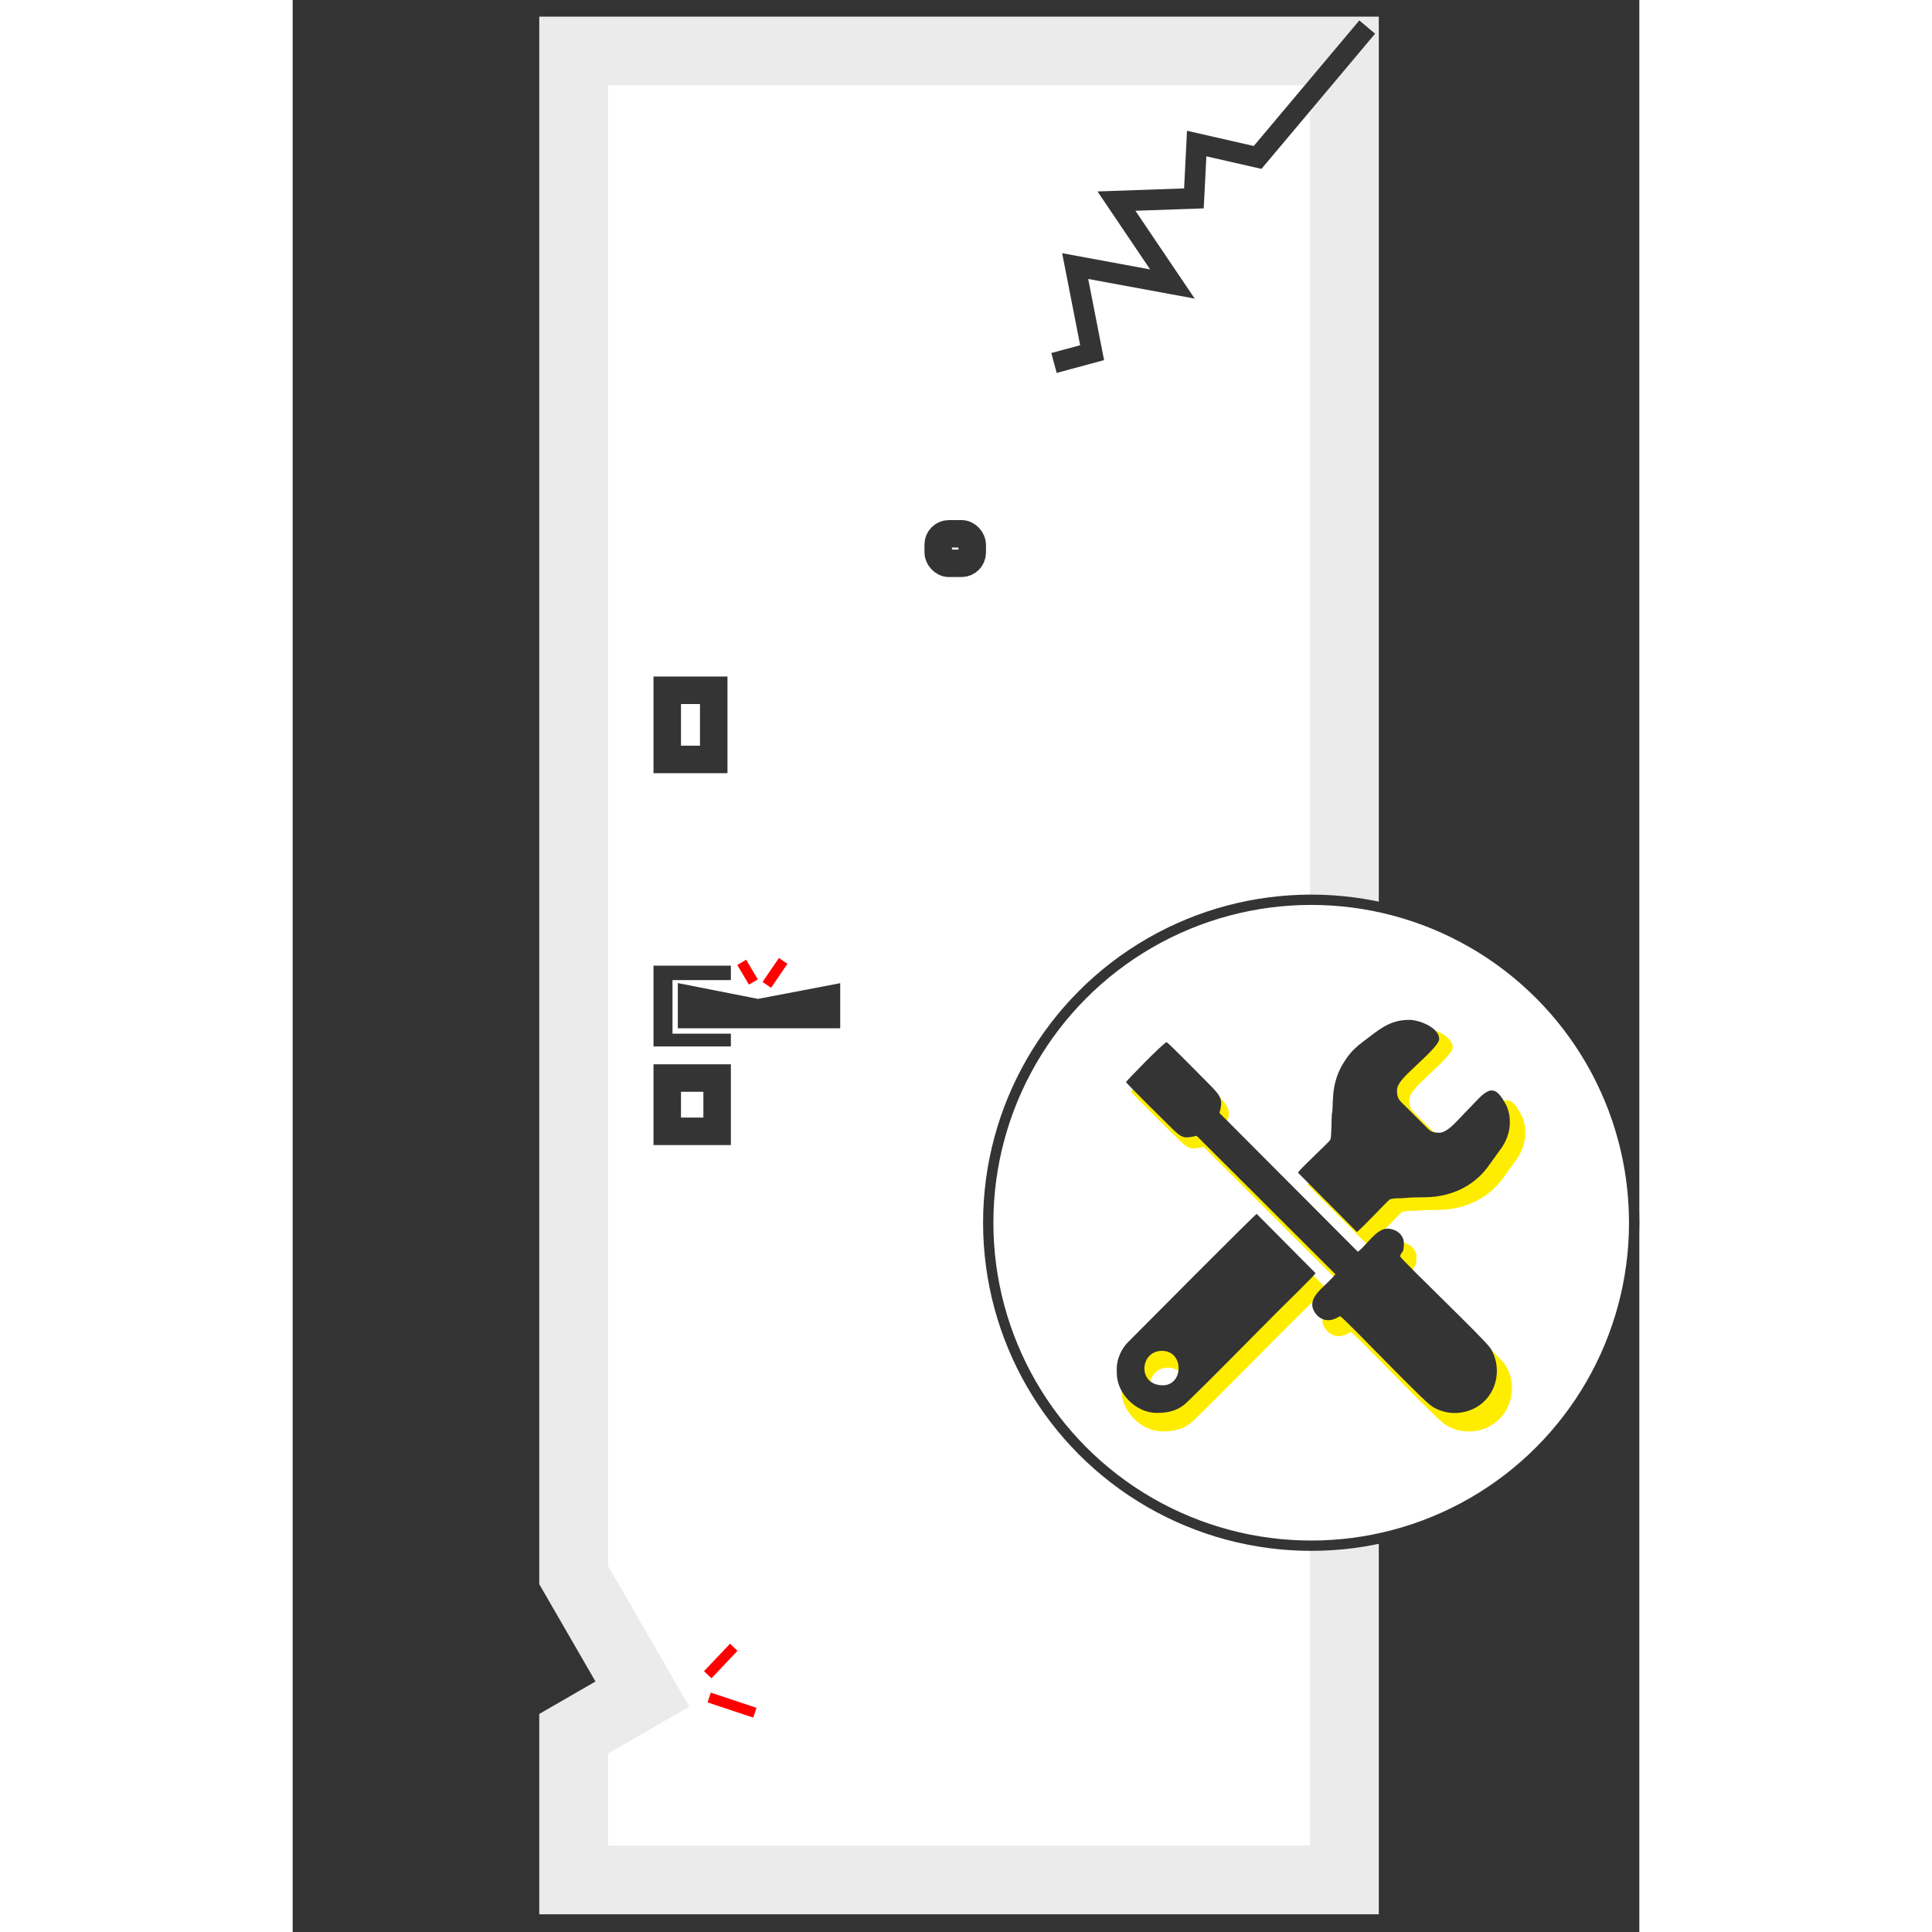
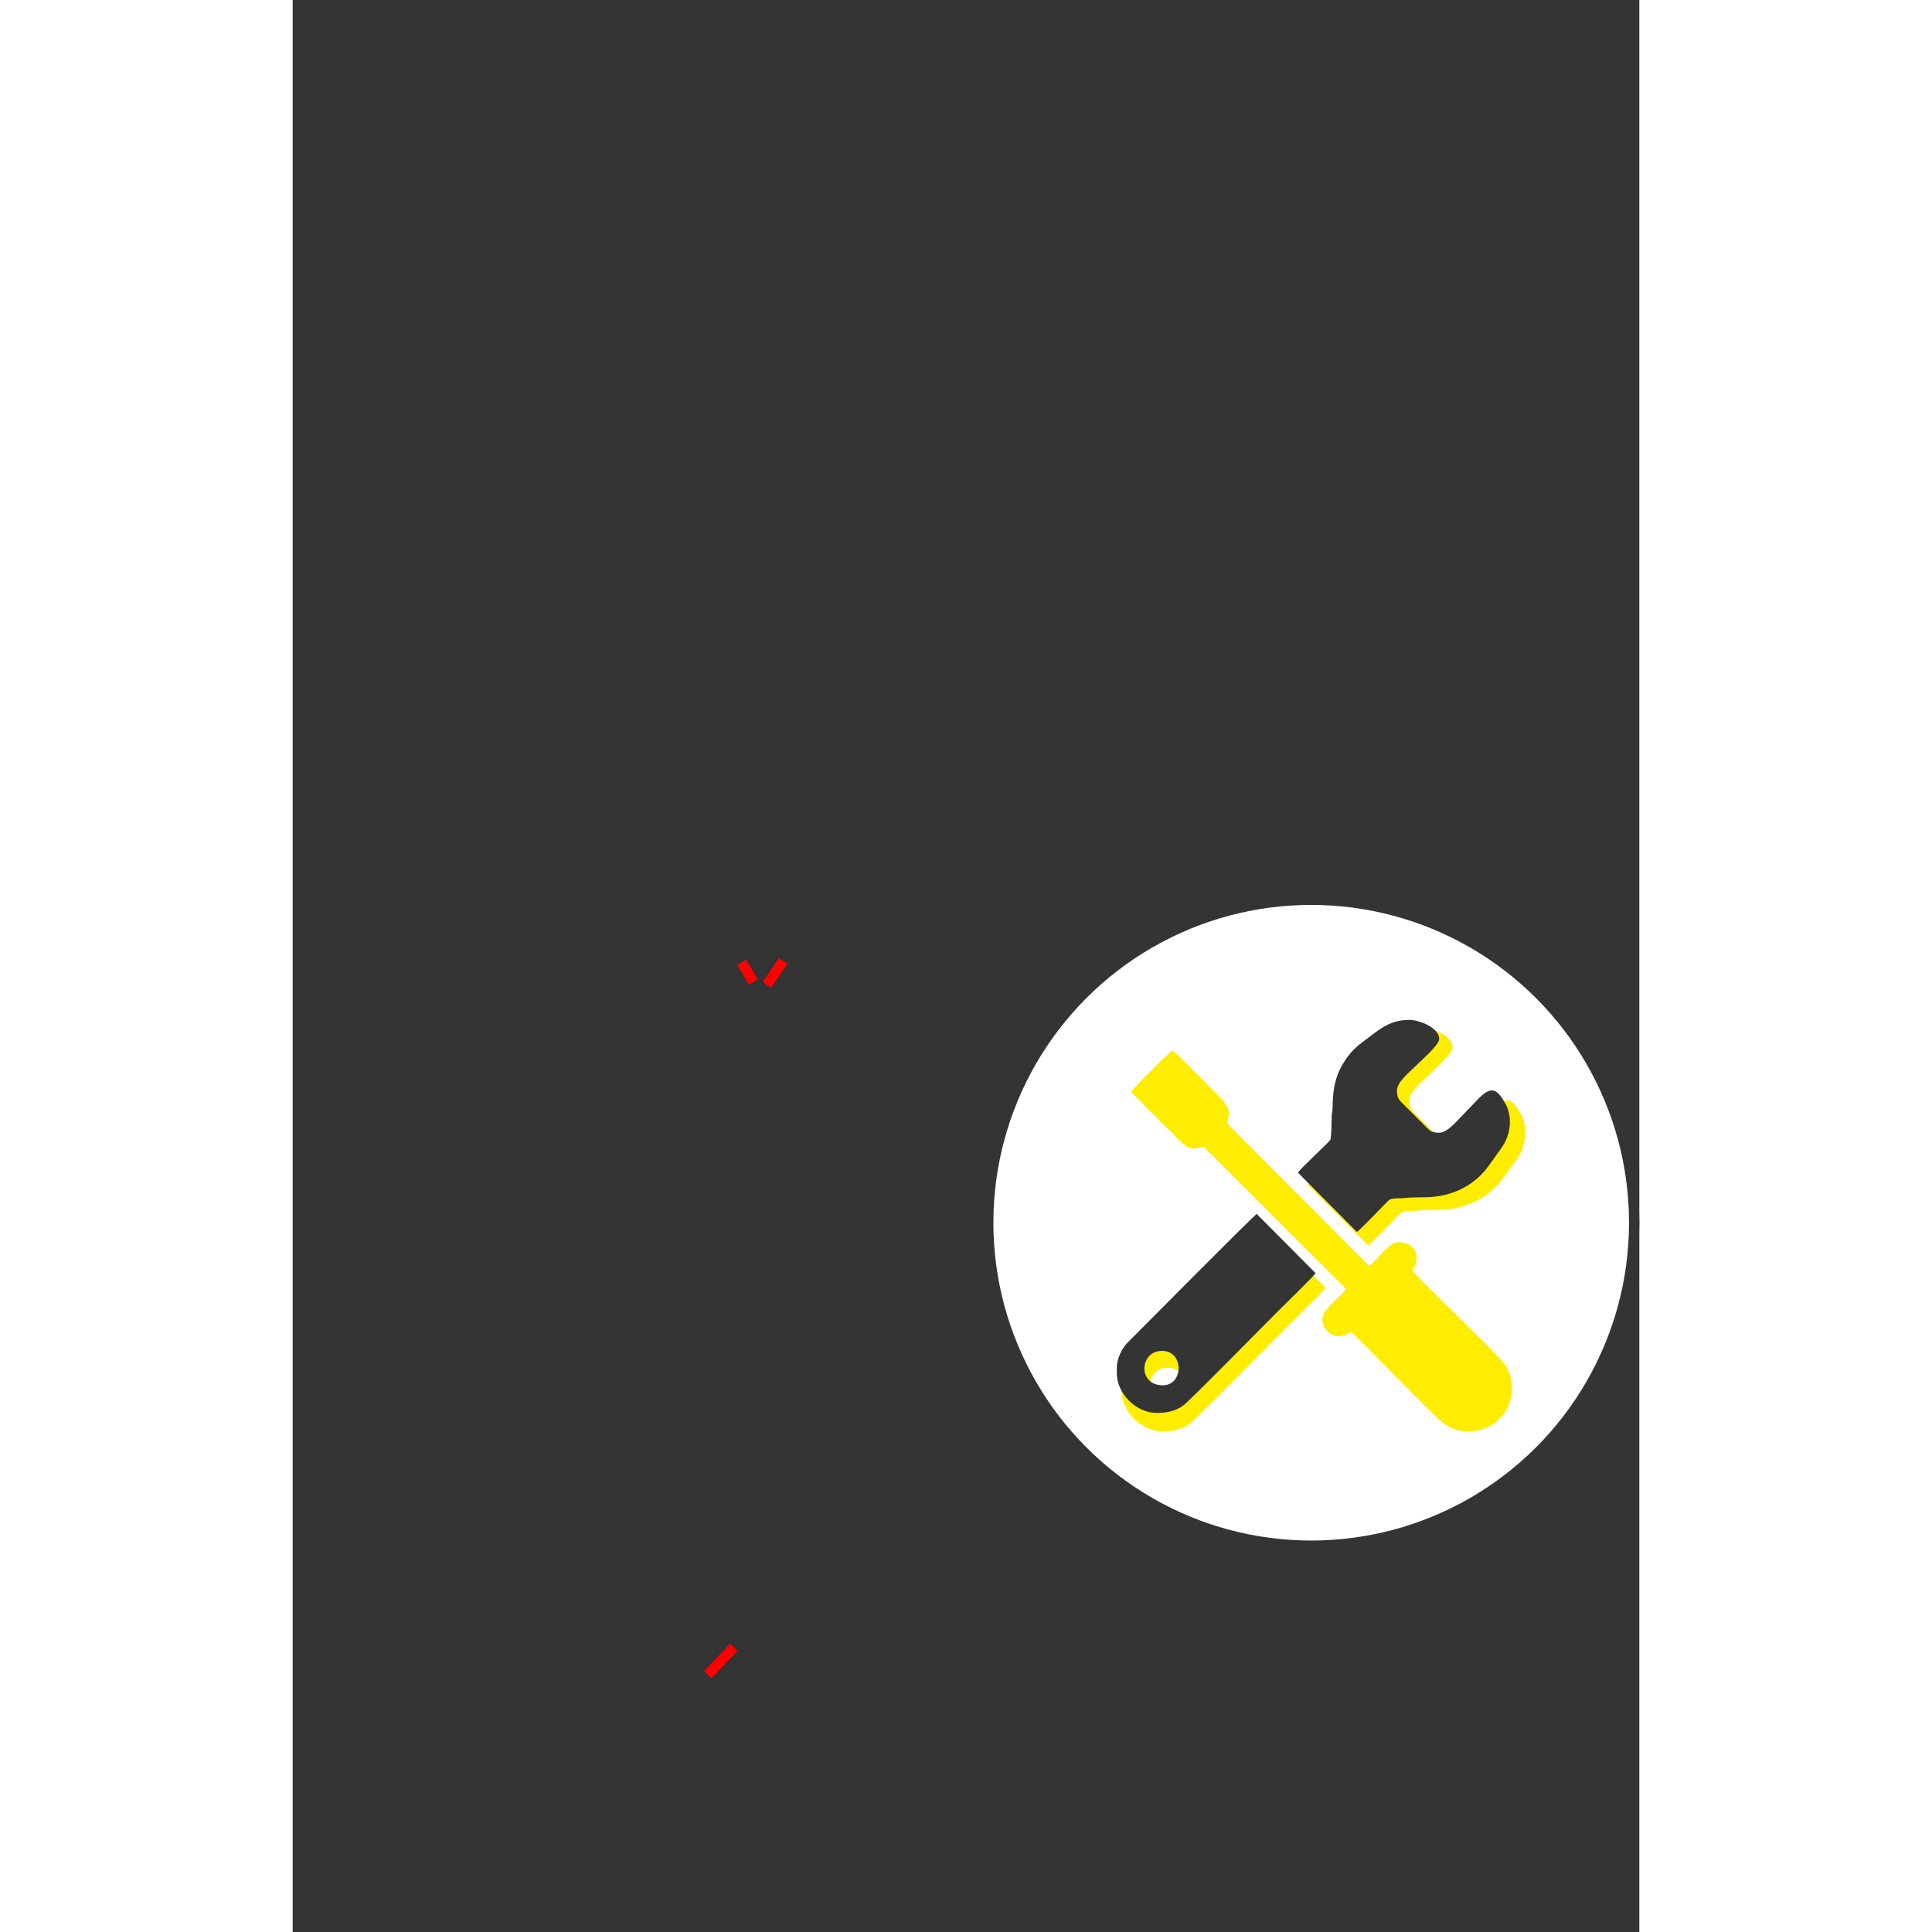
<svg xmlns="http://www.w3.org/2000/svg" xml:space="preserve" width="50" height="50" version="1.1" style="shape-rendering:geometricPrecision; text-rendering:geometricPrecision; image-rendering:optimizeQuality; fill-rule:evenodd; clip-rule:evenodd" viewBox="0 0 979648 1405470">
  <rect x="0" y="0" width="979648" height="1405470" fill="#333333" stroke="none" />
  <defs>
    <style type="text/css">
   
    .str1 {stroke:#343434;stroke-width:20000;stroke-miterlimit:22.926}
    .str2 {stroke:white;stroke-width:20000;stroke-miterlimit:22.926}
    .str5 {stroke:#343434;stroke-width:7500;stroke-miterlimit:22.926}
    .str4 {stroke:red;stroke-width:7500;stroke-miterlimit:22.926}
    .str0 {stroke:#EBEBEB;stroke-width:50000;stroke-miterlimit:22.926}
    .str3 {stroke:#343434;stroke-width:15000;stroke-miterlimit:22.926}
    .fil1 {fill:none}
    .fil3 {fill:#343434}
    .fil2 {fill:#FFED00}
    .fil0 {fill:white}
   
  </style>
  </defs>
  <g id="Слой_x0020_1">
-     <polygon class="fil0 str0" points="204386,37117 765113,37117 765113,1367587 204386,1367587 204386,1261275 254421,1232387 204386,1145724 " />
    <rect class="fil1 str1" x="272485" y="502160" width="33817" height="50312" />
    <rect class="fil1 str1" x="469610" y="388339" width="24744" height="21444" rx="7793" ry="7793" />
    <rect class="fil1 str1" x="272485" y="712481" width="36291" height="38765" />
-     <rect class="fil1 str2" x="286323" y="722992" width="104294" height="18969" />
    <polygon class="fil1 str1" points="388322,727328 338470,736843 290176,727328 290176,738050 388322,738050 " />
-     <rect class="fil1 str1" x="272485" y="784236" width="36291" height="38765" />
    <polyline class="fil1 str3" points="781690,19686 701968,114524 657637,104431 655626,144327 599269,146291 639994,206610 569249,193566 581572,256560 553833,264049 " />
    <line class="fil1 str4" x1="356829" y1="699023" x2="344922" y2="716485" />
    <line class="fil1 str4" x1="326666" y1="700081" x2="335133" y2="714369" />
    <circle class="fil0 str5" cx="740948" cy="889499" r="234950" />
    <g id="_2533414145152">
      <path class="fil2" d="M609851 794085c1643,2454 28359,28646 32839,33126 8990,8990 10114,9315 19933,7027l103683 103394c-1620,2489 -7136,7422 -9753,10039 -4297,4297 -11989,11708 -4114,20462 1049,1166 35,258 1489,1379 7470,5755 14507,-86 15962,-474 5207,3488 60612,62129 68594,67354 4575,2994 9778,4599 15028,4922l3994 0c7466,-458 14727,-3471 20097,-8731 10535,-10321 12353,-26966 4696,-39433 -4042,-6581 -64288,-63807 -67667,-68854 1157,-4332 2868,-1426 2868,-9751 0,-6082 -5356,-10899 -12620,-10899 -8020,0 -15962,13301 -21797,17208l-103394 -103682c2529,-8945 1987,-11792 -6597,-20362 -4452,-4445 -30388,-30911 -32840,-32553 -2784,743 -29395,28325 -30401,29828z" />
      <path class="fil2" d="M738341 861772l44026 44311c3771,-2582 22623,-22932 24360,-24109 1998,-1355 8559,-931 10857,-1189 5934,-666 11446,-476 17143,-639 18171,-519 34652,-8158 45297,-22389 3469,-4638 6551,-9166 10087,-14006 3758,-5142 6140,-11410 6548,-17854l0 -3916c-132,-2073 -479,-4146 -1060,-6185 -314,-1100 -810,-2572 -1161,-3428 -612,-1492 -771,-1502 -1590,-3000 -9589,-17565 -15771,-6313 -29315,7232 -6060,6060 -13241,15344 -19647,15344 -5939,0 -7193,-1731 -10755,-5306l-15201 -15201c-3679,-3672 -5593,-4881 -5593,-11042 0,-6402 9296,-13598 15344,-19647 3406,-3405 16205,-14519 16205,-18786 0,-8505 -14719,-14340 -22371,-14340 -14785,0 -22334,7155 -34662,16389 -4632,3470 -8685,7225 -12041,12052 -3412,4906 -6305,10066 -8130,16536 -2047,7258 -2252,12790 -2510,21581 -80,2745 -460,2620 -595,5142 -135,2528 -125,16169 -1041,17888 -1099,2059 -21502,20539 -24195,24562z" />
      <path class="fil2" d="M637384 1020664c-18934,0 -17386,-25250 -1101,-25723 17069,-495 16915,25723 1101,25723zm-34417 -12620l0 3442c0,15419 14409,29828 29828,29828 9293,0 16466,-2021 22526,-7875 22075,-21324 46754,-46778 68823,-68846 4101,-4101 25664,-25100 27390,-27677l-44026 -44311c-3048,2083 -87240,86848 -96378,96068 -3980,4015 -8163,11592 -8163,19371z" />
    </g>
    <g id="_2533414131520">
-       <path class="fil3" d="M606206 787163c1599,2389 27610,27889 31972,32251 8752,8752 9846,9068 19406,6841l100944 100662c-1577,2424 -6947,7227 -9495,9775 -4184,4183 -11672,11399 -4005,19921 1021,1136 34,252 1450,1343 7272,5603 14123,-84 15539,-462 5071,3396 59011,60488 66782,65575 4455,2915 9521,4478 14632,4792l3888 0c7269,-446 14338,-3379 19566,-8501 10257,-10048 12027,-26253 4572,-38391 -3935,-6407 -62589,-62122 -65879,-67035 1126,-4218 2792,-1388 2792,-9494 0,-5920 -5215,-10611 -12286,-10611 -7809,0 -15541,12950 -21222,16754l-100662 -100943c2462,-8709 1934,-11481 -6424,-19825 -4334,-4327 -29584,-30094 -31972,-31692 -2710,723 -28619,27577 -29598,29040z" />
      <path class="fil3" d="M731302 853061l42863 43141c3671,-2514 22026,-22326 23716,-23472 1946,-1320 8333,-907 10570,-1157 5778,-649 11144,-464 16691,-623 17691,-505 33736,-7942 44100,-21798 3378,-4515 6378,-8924 9821,-13635 3659,-5007 5978,-11109 6375,-17383l0 -3812c-129,-2019 -466,-4036 -1032,-6022 -306,-1071 -789,-2503 -1131,-3338 -595,-1452 -750,-1461 -1547,-2920 -9336,-17102 -15354,-6146 -28541,7040 -5900,5900 -12891,14939 -19128,14939 -5782,0 -7003,-1685 -10471,-5165l-14799 -14800c-3582,-3575 -5445,-4752 -5445,-10750 0,-6233 9050,-13239 14939,-19128 3315,-3315 15776,-14136 15776,-18289 0,-8281 -14330,-13962 -21780,-13962 -14394,0 -21744,6966 -33747,15956 -4509,3378 -8455,7034 -11722,11733 -3322,4778 -6139,9801 -7915,16099 -1993,7068 -2193,12453 -2444,21012 -78,2672 -449,2551 -579,5006 -132,2461 -122,15742 -1014,17415 -1070,2005 -20934,19997 -23556,23913z" />
      <path class="fil3" d="M633012 1007756c-18434,0 -16927,-24583 -1072,-25043 16618,-482 16468,25043 1072,25043zm-33508 -12286l0 3351c0,15012 14028,29040 29040,29040 9047,0 16031,-1967 21931,-7667 21492,-20761 45519,-45542 67005,-67028 3992,-3992 24986,-24436 26666,-26946l-42863 -43140c-2967,2028 -84935,84555 -93832,93531 -3874,3909 -7947,11286 -7947,18859z" />
    </g>
-     <line class="fil1 str4" x1="336251" y1="1245951" x2="303008" y2="1234878" />
    <line class="fil1 str4" x1="320891" y1="1198330" x2="301945" y2="1218309" />
    <rect class="fil1" x="-1" width="969499" height="1405470" />
  </g>
</svg>